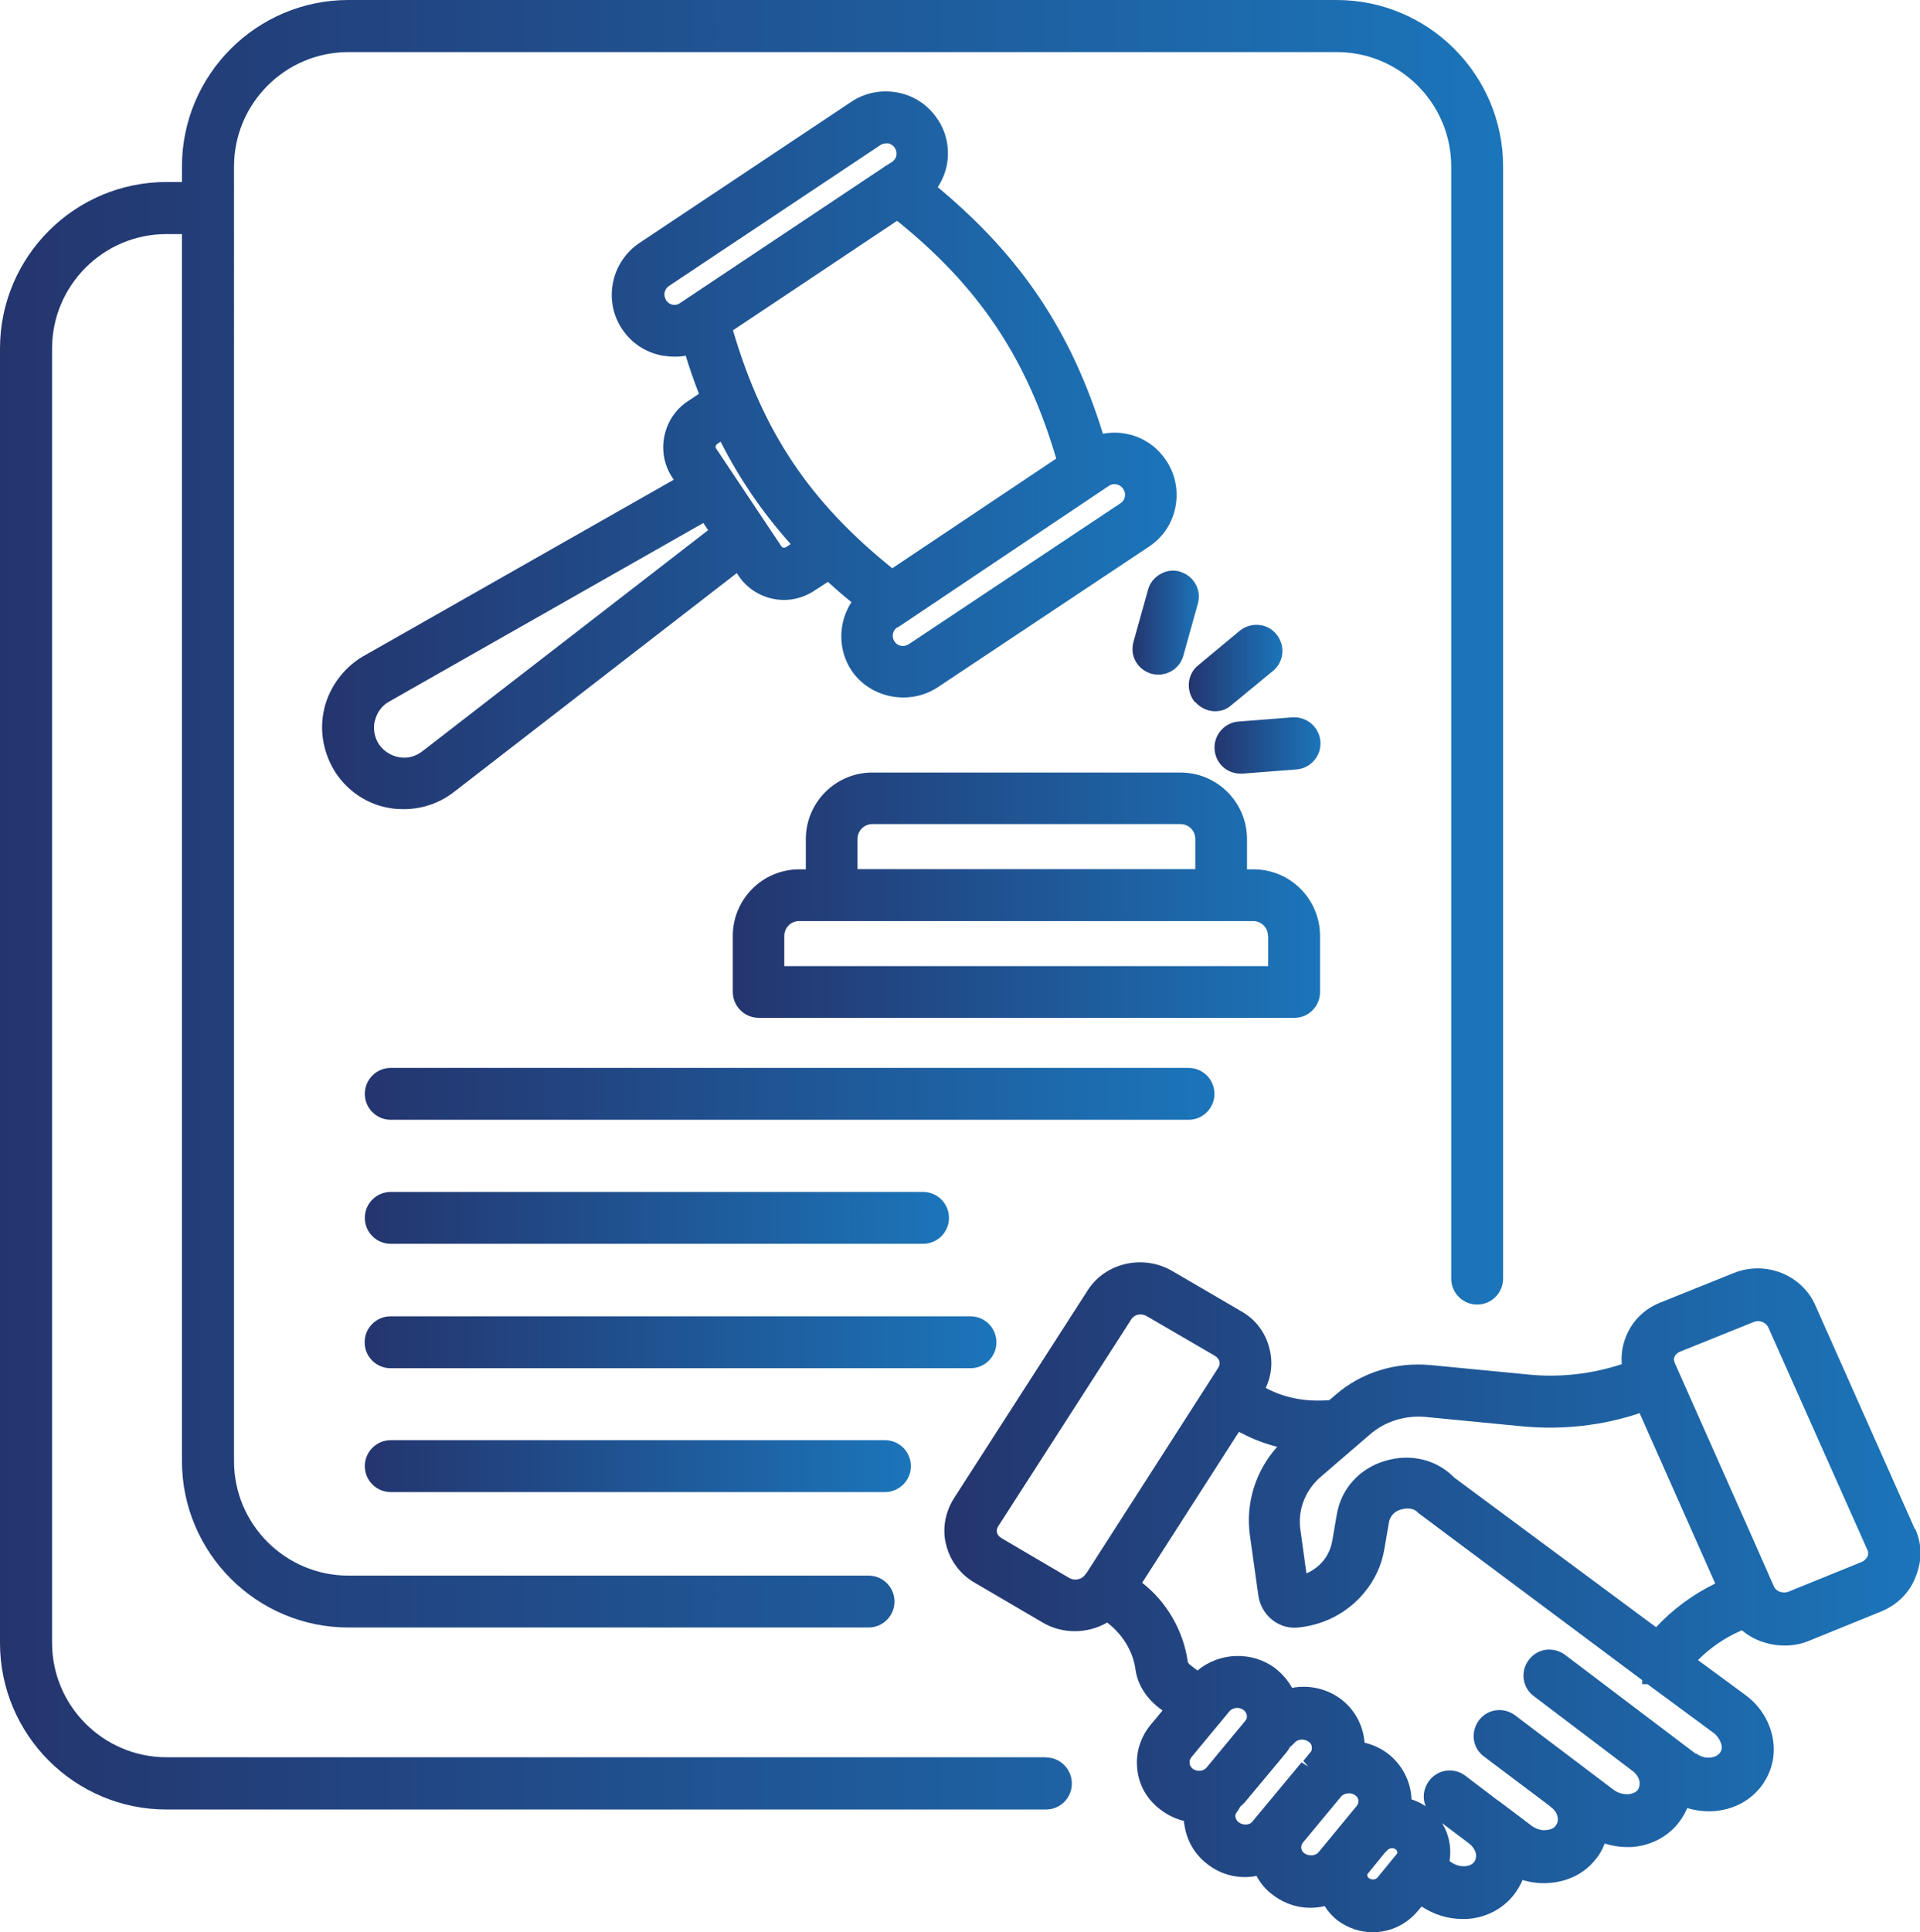
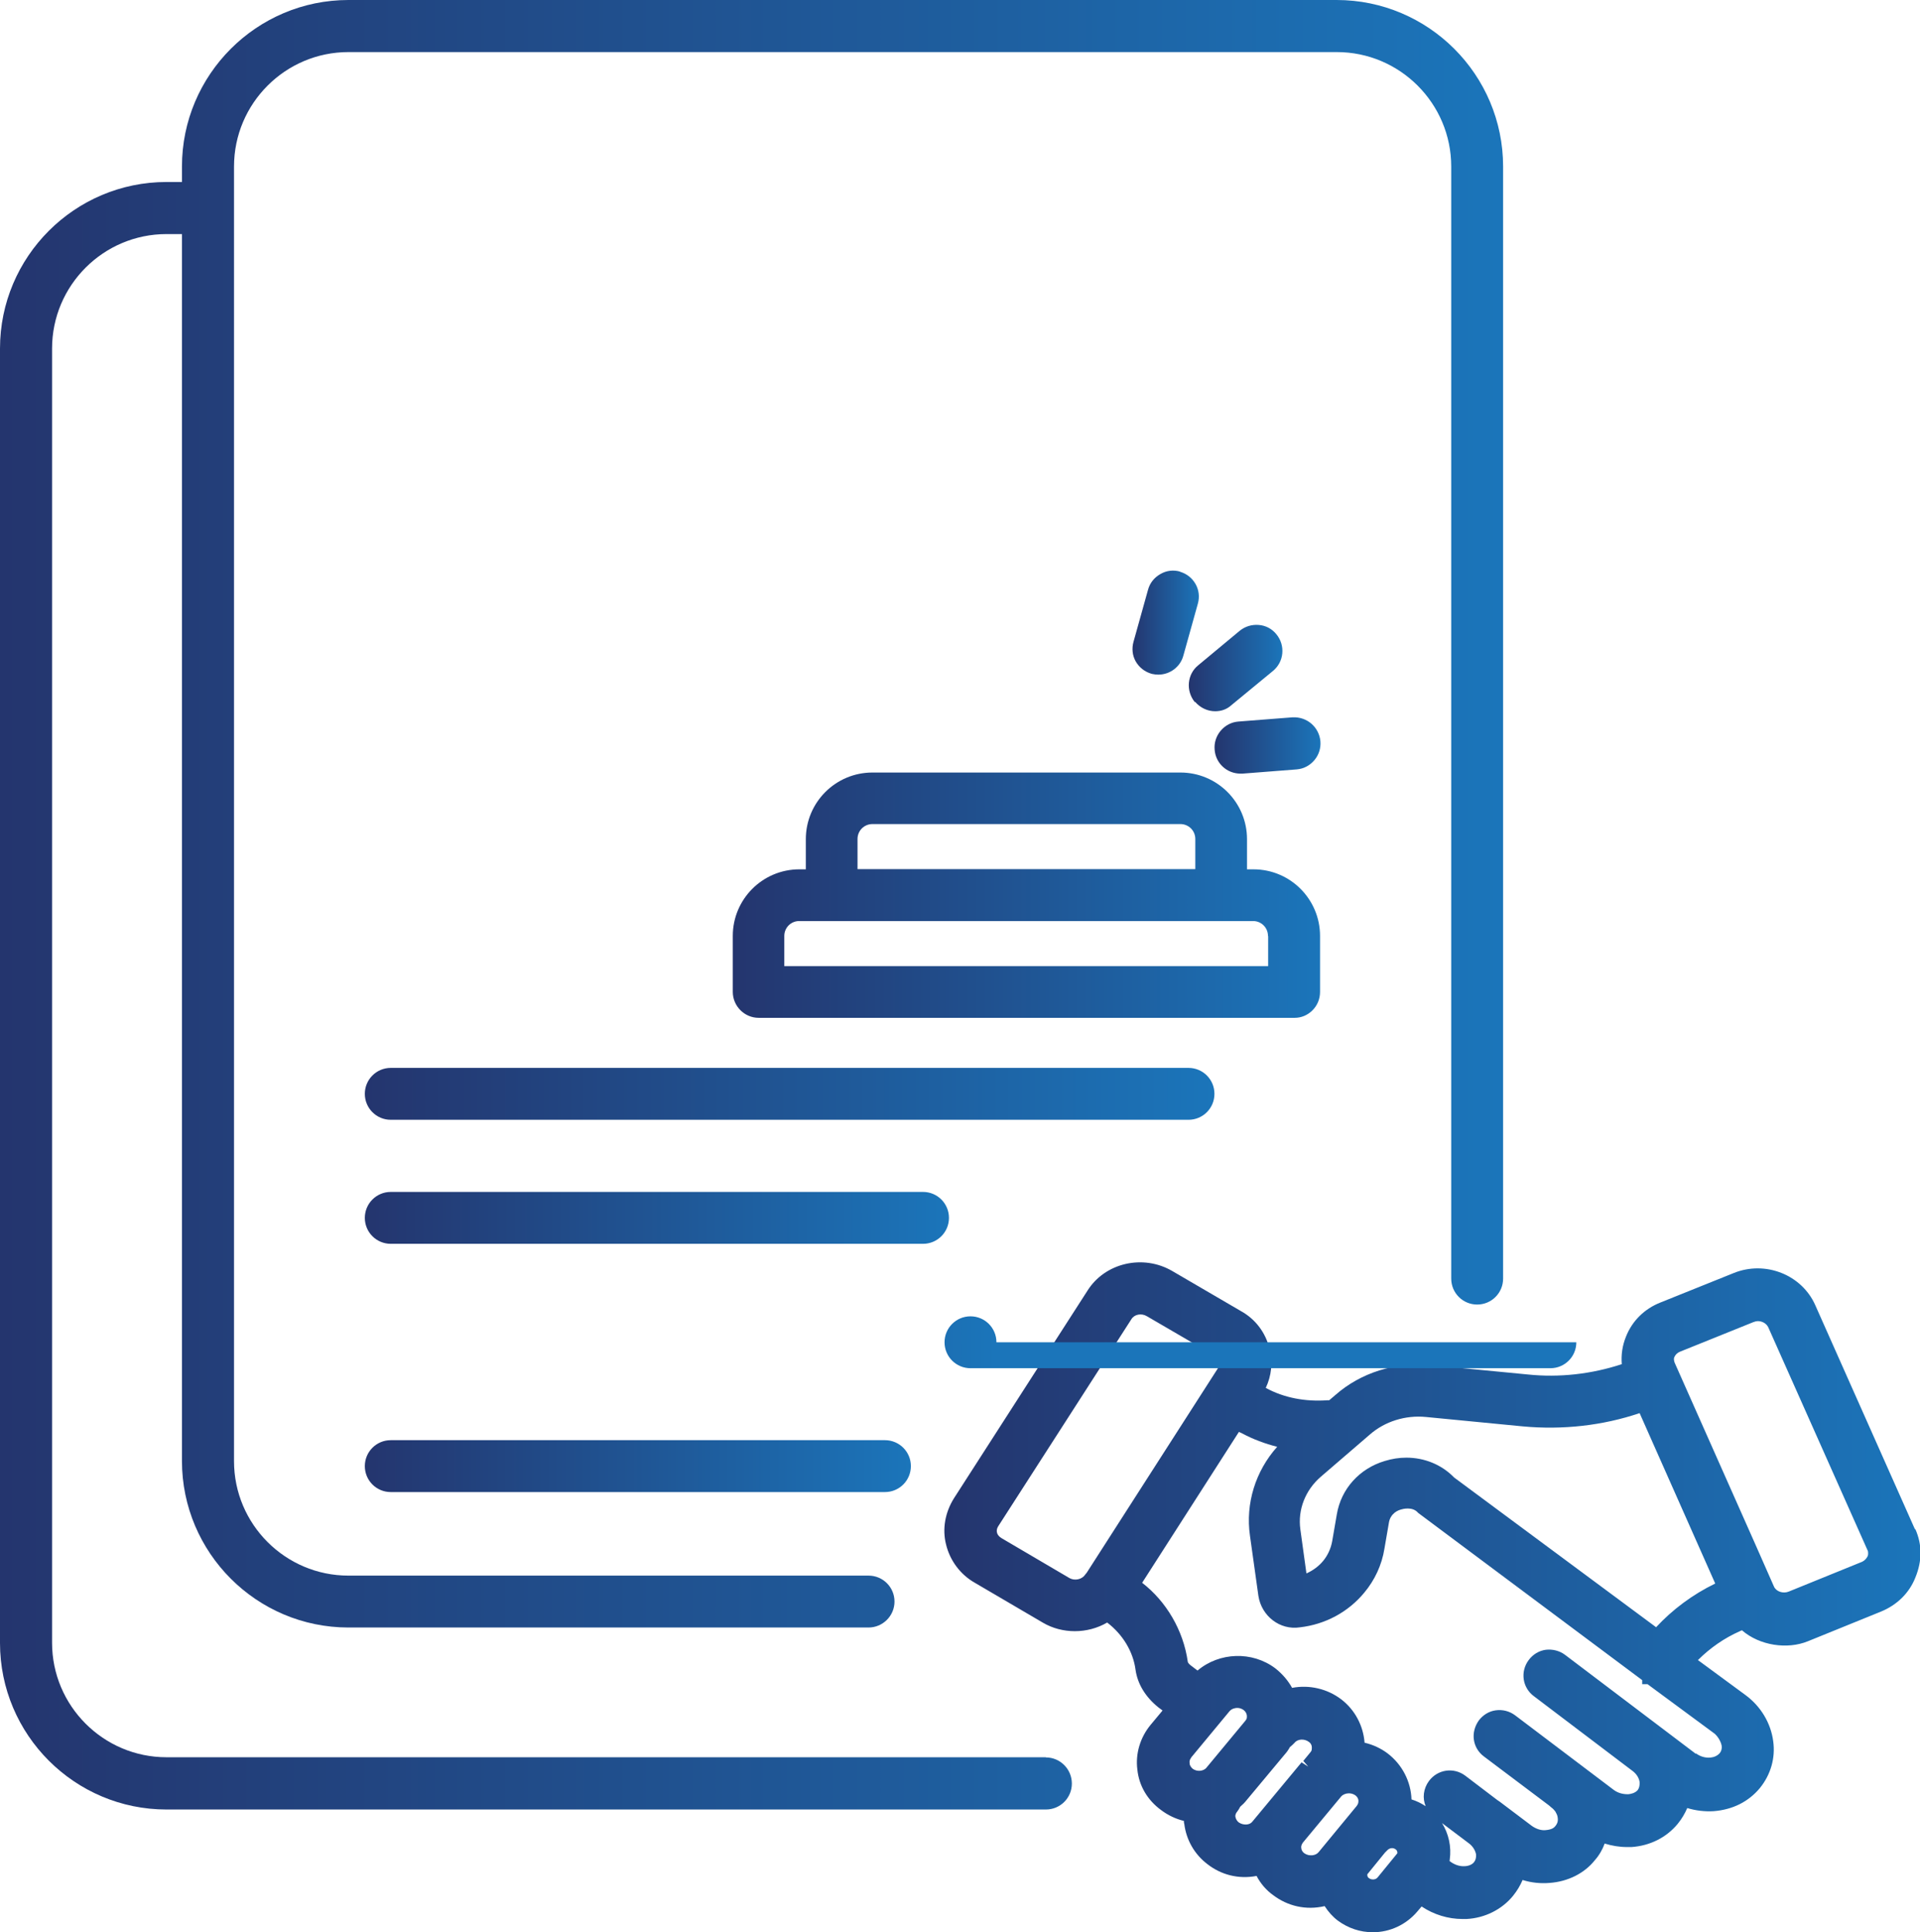
<svg xmlns="http://www.w3.org/2000/svg" xmlns:xlink="http://www.w3.org/1999/xlink" id="Layer_2" data-name="Layer 2" viewBox="0 0 104.36 104.99">
  <defs>
    <style>
      .cls-1 {
        fill: url(#linear-gradient-2);
      }

      .cls-2 {
        fill: url(#linear-gradient-10);
      }

      .cls-3 {
        fill: url(#linear-gradient-4);
      }

      .cls-4 {
        fill: url(#linear-gradient-3);
      }

      .cls-5 {
        fill: url(#linear-gradient-5);
      }

      .cls-6 {
        fill: url(#linear-gradient-8);
      }

      .cls-7 {
        fill: url(#linear-gradient-7);
      }

      .cls-8 {
        fill: url(#linear-gradient-9);
      }

      .cls-9 {
        fill: url(#linear-gradient-11);
      }

      .cls-10 {
        fill: url(#linear-gradient-6);
      }

      .cls-11 {
        fill: url(#linear-gradient);
      }
    </style>
    <linearGradient id="linear-gradient" x1="0" y1="49.16" x2="81.68" y2="49.16" gradientUnits="userSpaceOnUse">
      <stop offset="0" stop-color="#24356e" />
      <stop offset="1" stop-color="#1b75ba" />
    </linearGradient>
    <linearGradient id="linear-gradient-2" x1="51.34" y1="86.79" x2="104.36" y2="86.79" xlink:href="#linear-gradient" />
    <linearGradient id="linear-gradient-3" x1="17.5" y1="24.47" x2="63.96" y2="24.47" xlink:href="#linear-gradient" />
    <linearGradient id="linear-gradient-4" x1="39.82" y1="48.64" x2="71.75" y2="48.64" xlink:href="#linear-gradient" />
    <linearGradient id="linear-gradient-5" x1="66.02" y1="40.51" x2="71.77" y2="40.51" xlink:href="#linear-gradient" />
    <linearGradient id="linear-gradient-6" x1="64.64" y1="36.3" x2="69.71" y2="36.3" xlink:href="#linear-gradient" />
    <linearGradient id="linear-gradient-7" x1="61.55" y1="33.83" x2="65.17" y2="33.83" xlink:href="#linear-gradient" />
    <linearGradient id="linear-gradient-8" x1="19.83" y1="59.44" x2="66.01" y2="59.44" xlink:href="#linear-gradient" />
    <linearGradient id="linear-gradient-9" x1="19.83" y1="66.19" x2="51.57" y2="66.19" xlink:href="#linear-gradient" />
    <linearGradient id="linear-gradient-10" x1="19.83" y1="72.94" x2="54.16" y2="72.94" xlink:href="#linear-gradient" />
    <linearGradient id="linear-gradient-11" x1="19.83" y1="79.67" x2="49.5" y2="79.67" xlink:href="#linear-gradient" />
  </defs>
  <g id="Layer_1-2" data-name="Layer 1">
    <g>
      <path class="cls-11" d="M56.84,95.49H9.05c-3.43,0-6.22-2.79-6.22-6.22V18.94c0-3.43,2.79-6.22,6.22-6.22h.84v66.67c0,4.99,4.06,9.05,9.05,9.05h28.27c.77,0,1.41-.63,1.41-1.41s-.63-1.41-1.41-1.41h-28.27c-3.43,0-6.22-2.79-6.22-6.22V9.05c0-3.43,2.79-6.22,6.22-6.22h53.72c3.43,0,6.22,2.79,6.22,6.22v60.43c0,.78.63,1.41,1.41,1.41s1.41-.63,1.41-1.41V9.05c0-4.99-4.06-9.05-9.05-9.05H18.94c-4.99,0-9.05,4.06-9.05,9.05v.84h-.84C4.06,9.89,0,13.95,0,18.94v70.34c0,4.99,4.06,9.05,9.05,9.05h47.8c.78,0,1.41-.63,1.41-1.41s-.63-1.42-1.41-1.42Z" />
      <path class="cls-1" d="M104.08,83.09l-5.41-12.16c-.73-1.66-2.72-2.45-4.44-1.75l-3.98,1.6c-.86.34-1.53.99-1.87,1.85-.2.49-.27.99-.23,1.5-1.64.54-3.4.74-5.11.56l-5.28-.51c-1.91-.18-3.79.41-5.17,1.62l-.34.29h-.08c-1.22.09-2.38-.13-3.37-.67.31-.66.39-1.39.21-2.1-.21-.9-.77-1.64-1.57-2.08l-3.72-2.17c-1.59-.93-3.67-.45-4.62,1.08l-7.25,11.27c-.48.77-.64,1.66-.43,2.5.21.88.78,1.64,1.55,2.08l3.72,2.18c1.04.61,2.41.62,3.49-.01.85.65,1.41,1.58,1.54,2.56.11.78.54,1.48,1.23,2.04l.24.18-.65.78c-.57.69-.83,1.57-.72,2.43.09.88.55,1.66,1.29,2.2.37.28.79.48,1.24.59,0,.05,0,.11.02.16.11.88.56,1.66,1.26,2.19.73.57,1.67.83,2.67.64.22.42.53.78.91,1.05.77.58,1.76.83,2.79.59.2.31.44.58.72.79.56.41,1.21.63,1.9.63.93,0,1.81-.41,2.42-1.13l.23-.27c.66.44,1.44.68,2.22.68h.22c.99-.05,1.92-.51,2.53-1.26.22-.27.39-.56.52-.86.47.15.98.2,1.46.16,1.01-.07,1.91-.53,2.47-1.24.23-.26.41-.57.53-.9.39.12.8.19,1.21.19h.25c1.01-.07,1.9-.52,2.51-1.26.22-.27.39-.56.52-.86.45.14.95.2,1.44.17,1.02-.08,1.89-.51,2.51-1.26.59-.73.85-1.64.72-2.55-.13-.98-.68-1.9-1.52-2.51l-2.57-1.89c.66-.66,1.44-1.2,2.28-1.57l.11-.05c.97.84,2.47,1.05,3.58.6l3.99-1.62c.87-.36,1.53-1.01,1.86-1.85.37-.9.37-1.78,0-2.62ZM101.51,84.57c-.06.13-.17.24-.3.3l-3.99,1.62c-.3.12-.68,0-.8-.28l-1.01-2.29-4.39-9.88c-.04-.12-.05-.23-.01-.3.06-.13.16-.23.31-.29l3.97-1.6c.1-.04.19-.06.25-.06.25,0,.47.13.57.33l5.42,12.17s.03.14-.01.27ZM92.17,95.3l-7.11-5.38c-.31-.23-.69-.31-1.04-.27-.37.05-.7.25-.93.56-.47.63-.34,1.5.28,1.96l5.36,4.06c.22.16.36.39.39.61.01.17-.02.32-.1.43-.14.17-.39.22-.52.23-.12,0-.47,0-.78-.23l-5.37-4.06c-.31-.23-.68-.32-1.05-.27-.37.05-.69.25-.92.55-.22.31-.32.68-.27,1.04.05.37.25.7.55.92l3.55,2.67.1.09c.1.07.18.16.23.23.06.1.11.21.12.29.04.21,0,.35-.12.5-.07.09-.19.19-.52.22-.24.03-.52-.06-.76-.23l-1.75-1.32-.12-.08-1.75-1.33c-.63-.47-1.5-.34-1.97.29-.31.42-.36.94-.18,1.37-.24-.16-.49-.28-.77-.37-.03-.96-.5-1.89-1.3-2.5-.36-.27-.78-.47-1.25-.58-.07-.92-.52-1.78-1.26-2.35-.76-.58-1.74-.81-2.68-.63-.22-.4-.53-.76-.91-1.06-1.26-.95-3.05-.88-4.23.12l-.38-.29c-.08-.06-.15-.15-.15-.19-.24-1.7-1.16-3.27-2.48-4.29l5.26-8.2.19.09c.58.31,1.22.55,1.89.72-1.18,1.32-1.73,3.08-1.48,4.83l.46,3.28c.17,1.08,1.16,1.87,2.26,1.7,1.38-.16,2.62-.83,3.49-1.88.57-.68.96-1.51,1.1-2.4l.25-1.45c.06-.31.29-.57.64-.67.1-.03.64-.18.94.18l12.18,9.09v.22h.29l3.66,2.7c.19.18.33.43.37.65.02.15-.02.29-.1.39-.13.15-.31.23-.52.25-.28.02-.55-.06-.78-.23ZM78.37,99.06l1.46,1.1c.22.16.36.39.4.61.01.17-.02.31-.11.42-.1.13-.29.21-.5.22-.28.02-.56-.08-.79-.25l-.04-.03s.01-.05.01-.08c.1-.7-.06-1.41-.43-2ZM74.32,101.85l.96-1.18.13-.13c.11-.11.3-.17.47-.03.06.05.08.13.07.2l-1.07,1.31c-.11.14-.34.14-.47.04-.05-.03-.08-.08-.09-.15,0,0,0-.05,0-.06ZM64.74,95.51l2.08-2.51c.13-.16.33-.19.43-.19.13,0,.24.04.34.11.14.11.2.25.18.41,0,.06-.02.1-.09.19l-2.09,2.52c-.16.22-.54.25-.77.07-.09-.08-.16-.19-.16-.29v-.03c-.02-.12.04-.22.09-.28ZM70.8,100.15l2.1-2.53c.1-.11.26-.17.42-.17.13,0,.25.04.35.11.12.09.19.23.16.38,0,.04-.02.1-.09.2l-2.07,2.51c-.16.2-.53.23-.77.06h0c-.07-.05-.16-.14-.17-.29-.02-.12.04-.22.07-.26ZM90.01,88.42l-10.97-8.13c-.68-.7-1.61-1.08-2.6-1.08-.39,0-.78.06-1.17.18-1.38.41-2.38,1.52-2.61,2.91l-.25,1.45c-.07.4-.25.78-.49,1.07-.24.29-.55.52-.91.68l-.33-2.39c-.15-1.07.27-2.14,1.12-2.87l2.65-2.28c.82-.72,1.94-1.07,3.06-.96l5.26.51c2.16.2,4.34-.04,6.35-.72l4.11,9.26c-1.22.59-2.32,1.41-3.22,2.38ZM70.76,95.75l-2.69,3.24c-.14.19-.49.21-.74.04-.1-.08-.16-.19-.18-.3-.02-.12.04-.22.1-.29.07-.09.12-.18.16-.26.13-.11.25-.23.35-.36l2.06-2.47c.11-.12.21-.26.29-.41.09-.07.17-.15.25-.23.17-.22.54-.24.79-.05.12.09.17.21.15.39,0,.07-.03.12-.09.19l-.37.45.27.31h0s-.36-.23-.36-.23ZM73.55,99.02h0s0,0,0,0h0ZM66.22,74.32l-7.15,11.14-.09.11c-.17.26-.56.34-.84.19l-3.71-2.18c-.13-.08-.22-.19-.24-.3-.02-.08-.02-.2.06-.33l7.25-11.27c.16-.26.54-.33.83-.16l3.71,2.16c.13.08.22.19.24.31.02.08.02.2-.06.33Z" />
-       <path class="cls-4" d="M17.63,38.5h0c-.29,1.18-.06,2.45.62,3.5.69,1.04,1.78,1.74,2.99,1.92.24.04.47.05.71.05.99,0,1.95-.33,2.72-.93l15.38-11.9.07.11c.44.68,1.12,1.13,1.9,1.29.78.16,1.57,0,2.24-.44l.74-.48c.41.37.83.74,1.28,1.1-.73,1.12-.74,2.59,0,3.71.98,1.47,3.09,1.95,4.67.93l11.51-7.66c.76-.51,1.26-1.27,1.43-2.15.17-.9-.01-1.81-.52-2.55-.75-1.13-2.1-1.68-3.42-1.43-1.74-5.59-4.45-9.63-8.98-13.4.24-.37.4-.76.49-1.17.17-.9,0-1.8-.51-2.54-.51-.76-1.27-1.26-2.15-1.43-.9-.17-1.8.01-2.54.51l-11.5,7.66c-1.55,1.04-1.98,3.15-.94,4.69.51.76,1.27,1.26,2.16,1.43.44.07.87.09,1.29.01.21.68.45,1.37.72,2.07l-.6.4c-.67.44-1.12,1.12-1.28,1.91-.16.79,0,1.59.44,2.25l.07.11-16.91,9.61c-1.04.62-1.8,1.65-2.09,2.84ZM20.38,39.16c.11-.45.38-.82.78-1.04l17.07-9.7.26.39-15.54,12.02c-.36.28-.8.4-1.25.32-.45-.08-.83-.32-1.1-.7-.25-.39-.33-.83-.23-1.28ZM42.98,29.56l-.25.17s-.09.04-.14.03c-.02,0-.09-.02-.13-.09l-3.55-5.32c-.04-.05-.01-.16.08-.23l.18-.12c1.03,2.04,2.29,3.87,3.81,5.57ZM48.73,8.44c-.03.14-.12.27-.23.35l-.3.19c-.06.03-.12.07-.17.11l-11.07,7.38c-.11.09-.24.11-.4.09-.14-.03-.27-.11-.35-.24-.17-.26-.11-.61.15-.78l11.5-7.66c.09-.06.19-.09.31-.09h.12c.14.04.27.12.35.25.08.12.11.27.08.41ZM48.51,30.89c-4.5-3.62-7.04-7.41-8.67-12.94l8.92-5.95c4.45,3.58,7.05,7.47,8.65,12.92l-8.91,5.96ZM48.79,34.1l11.47-7.69c.1-.07.21-.1.32-.1.19,0,.37.1.48.27h0c.08.13.11.28.08.42s-.11.27-.24.35l-11.51,7.66c-.26.17-.6.11-.77-.15-.17-.26-.11-.6.15-.77Z" />
      <path class="cls-3" d="M70.37,55.31c.36,0,.69-.14.95-.39.28-.27.43-.63.43-1.02v-3.04c0-2-1.62-3.62-3.62-3.62h-.35v-1.64c0-2-1.62-3.62-3.62-3.62h-16.74c-2,0-3.62,1.62-3.62,3.62v1.64h-.35c-2,0-3.62,1.62-3.62,3.62v3.04c0,.77.63,1.41,1.41,1.41h29.14ZM46.61,47.23v-1.64c0-.45.36-.81.81-.81h16.74c.45,0,.81.36.81.81v1.64h-18.36ZM68.93,50.86v1.64h-26.3v-1.64c0-.45.36-.81.81-.81h24.67c.45,0,.81.36.81.81Z" />
      <path class="cls-5" d="M70.25,38.98l-2.94.23c-.38.03-.72.21-.97.51-.24.29-.35.65-.32,1.01.05.74.66,1.31,1.41,1.31h.1l2.95-.23c.38-.03.72-.21.97-.51.24-.29.35-.65.32-1.02-.07-.76-.72-1.34-1.51-1.3Z" />
      <path class="cls-10" d="M64.96,38.14c.28.32.67.51,1.09.51.34,0,.64-.11.88-.33l2.26-1.86c.6-.49.69-1.38.19-1.99-.24-.3-.58-.48-.96-.51-.39-.03-.74.08-1.04.32l-2.25,1.87c-.6.48-.69,1.38-.19,2Z" />
      <path class="cls-7" d="M64.14,31.06c-.36-.1-.73-.06-1.06.13-.34.19-.58.49-.68.86l-.79,2.83c-.1.36-.06.74.12,1.06.19.33.49.57.88.68.14.03.25.04.35.04.64,0,1.2-.43,1.36-1.03l.79-2.83c.1-.36.06-.74-.13-1.07-.19-.33-.49-.56-.84-.66Z" />
      <path class="cls-6" d="M66.01,59.44c0-.78-.63-1.41-1.41-1.41H21.24c-.78,0-1.41.63-1.41,1.41s.63,1.41,1.41,1.41h43.36c.78,0,1.41-.63,1.41-1.41Z" />
      <path class="cls-8" d="M21.24,67.59h28.93c.78,0,1.41-.63,1.41-1.41s-.63-1.41-1.41-1.41h-28.93c-.78,0-1.41.63-1.41,1.41s.63,1.41,1.41,1.41Z" />
-       <path class="cls-2" d="M54.16,72.94c0-.78-.63-1.41-1.41-1.41h-31.52c-.78,0-1.41.63-1.41,1.41s.63,1.41,1.41,1.41h31.52c.78,0,1.41-.63,1.41-1.41Z" />
+       <path class="cls-2" d="M54.16,72.94c0-.78-.63-1.41-1.41-1.41c-.78,0-1.41.63-1.41,1.41s.63,1.41,1.41,1.41h31.52c.78,0,1.41-.63,1.41-1.41Z" />
      <path class="cls-9" d="M21.24,78.26c-.78,0-1.41.63-1.41,1.41s.63,1.41,1.41,1.41h26.86c.78,0,1.41-.63,1.41-1.41s-.63-1.41-1.41-1.41h-26.86Z" />
    </g>
  </g>
</svg>